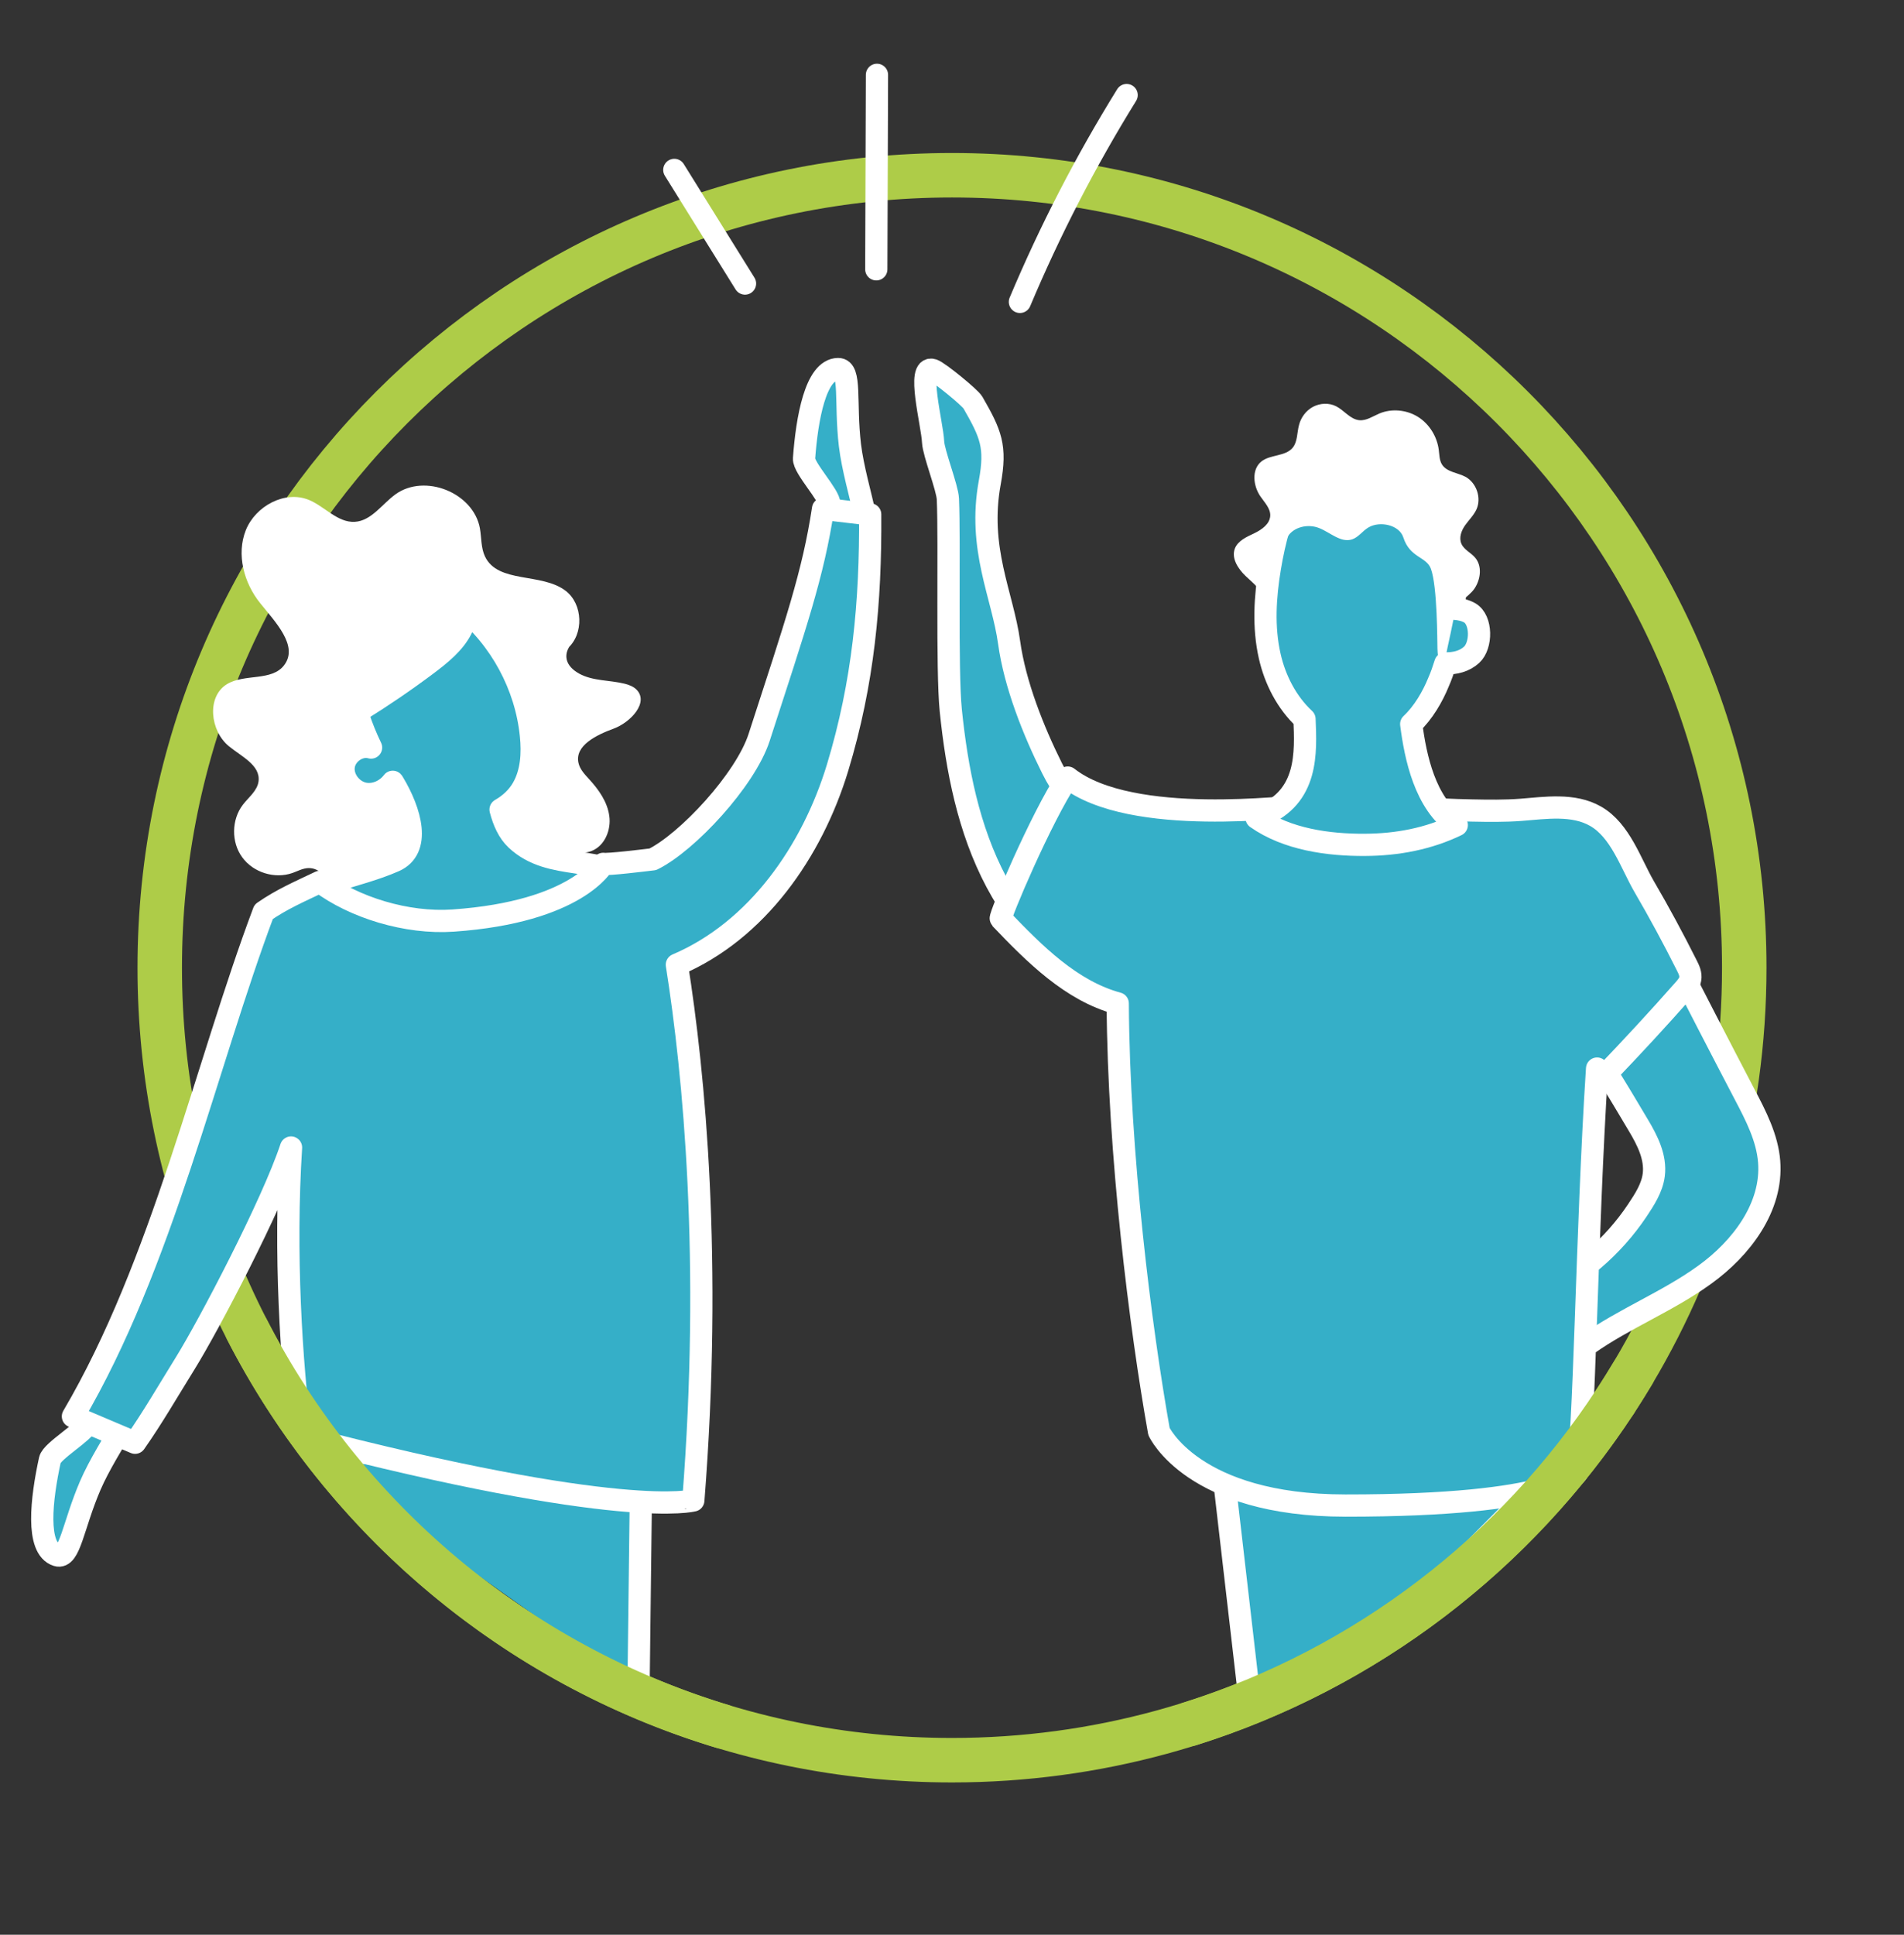
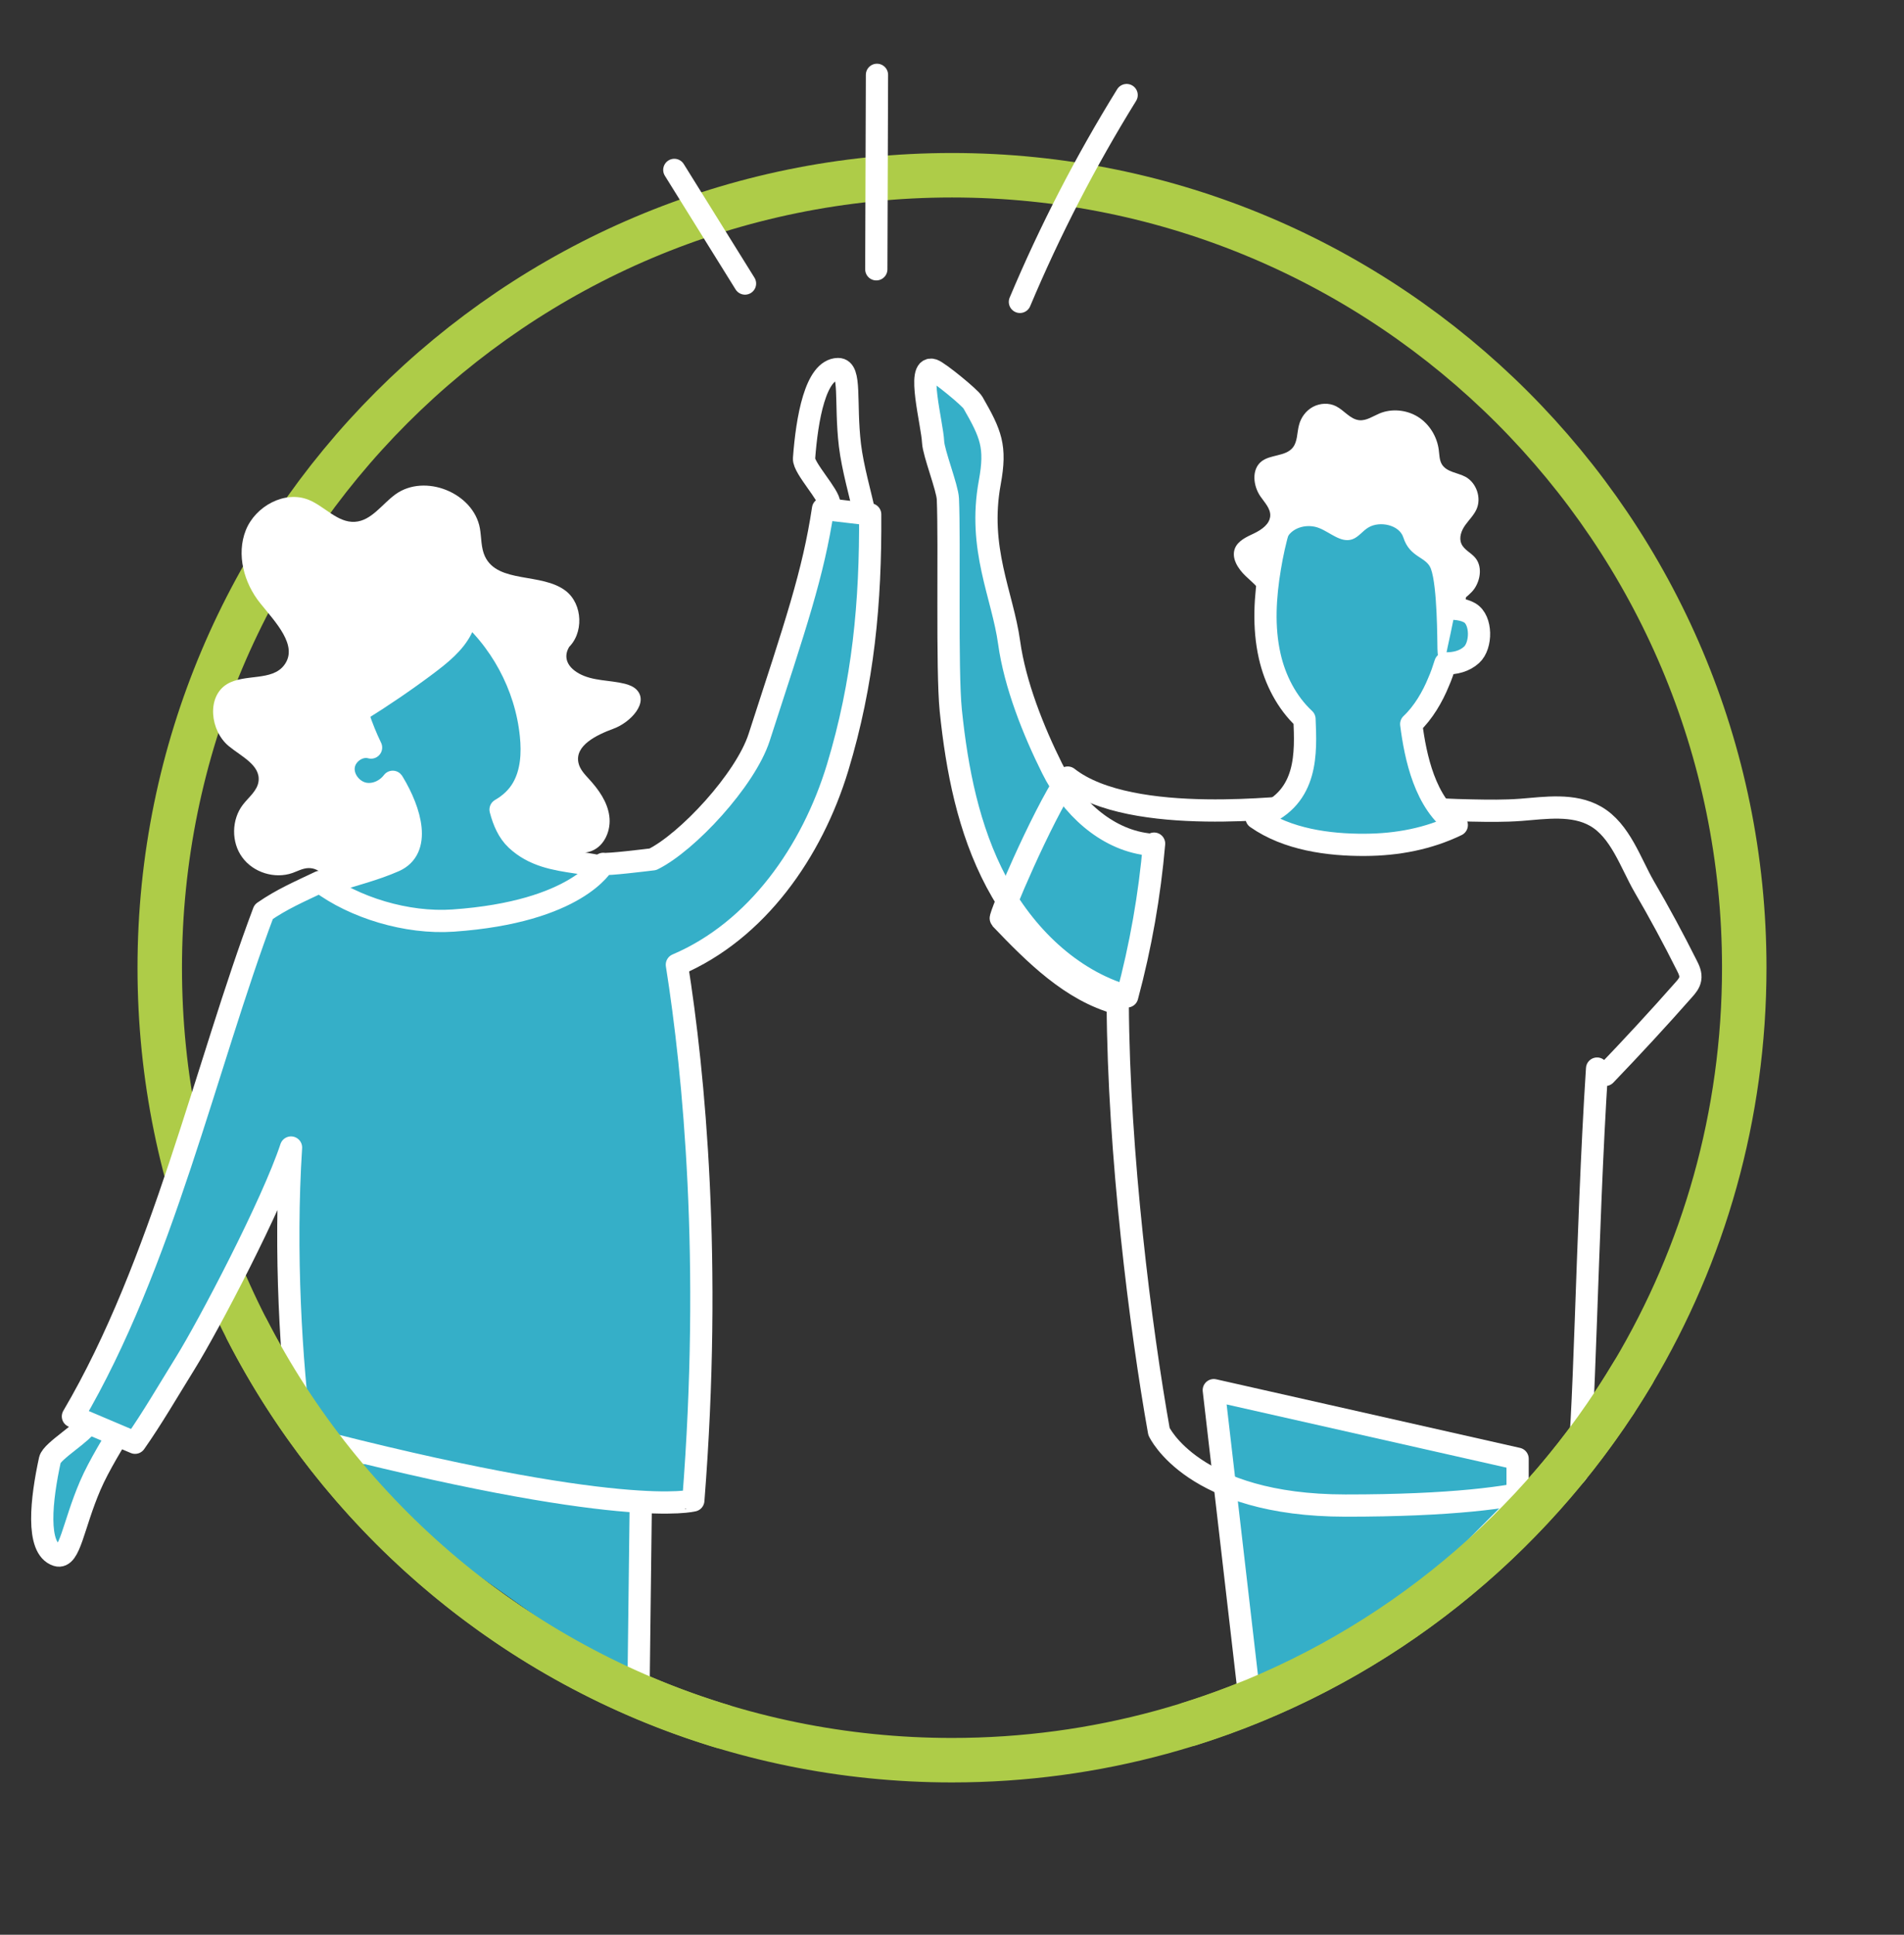
<svg xmlns="http://www.w3.org/2000/svg" version="1.1" id="Layer_1" x="0px" y="0px" viewBox="0 0 171.28 174" style="enable-background:new 0 0 171.28 174;" xml:space="preserve">
  <rect x="0" y="0" width="171.28" height="174" fill="#333333" stroke="none" />
  <style type="text/css">
	.st0{fill:none;stroke:#AECC48;stroke-width:4;stroke-linecap:round;stroke-linejoin:round;stroke-miterlimit:10;}
	.st1{fill:#35AFC8;}
	.st2{fill:none;stroke:#FFFFFF;stroke-width:2;stroke-linecap:round;stroke-linejoin:round;stroke-miterlimit:10;}
	.st3{fill:#FFFFFF;}
</style>
  <g>
    <path class="st0" d="M146.91,123.46c-12.43,20.86-35.22,34.84-61.27,34.84c-39.36,0-71.27-31.91-71.27-71.27   s31.91-71.27,71.27-71.27s71.27,31.91,71.27,71.27C156.91,100.34,153.26,112.8,146.91,123.46" />
  </g>
  <polygon class="st1" points="112.44,153.09 109.19,125.02 136.52,131.19 136.52,135.41 126.62,145.36 114.27,152.26 " />
  <polygon class="st2" points="112.44,153.09 109.19,125.02 136.52,131.19 136.52,135.41 126.62,145.36 114.27,152.26 " />
  <polyline class="st1" points="31.63,133.6 31.63,130.51 57.66,133.83 57.44,151.9 " />
  <polyline class="st2" points="31.63,133.6 31.63,130.51 57.66,133.83 57.44,151.9 " />
-   <path class="st1" d="M74.55,46.04c1.1,0.16,2.21,0.33,3.31,0.49c-0.48-2.14-1.15-4.44-1.4-6.48c-0.46-3.89,0.14-6.88-1.07-6.86  c-2.03,0.03-2.8,4.48-3.06,8.05c-0.06,0.83,2.32,3.33,2.27,4.08C74.58,45.57,74.57,45.81,74.55,46.04" />
  <path class="st2" d="M74.55,46.04c1.1,0.16,2.21,0.33,3.31,0.49c-0.48-2.14-1.15-4.44-1.4-6.48c-0.46-3.89,0.14-6.88-1.07-6.86  c-2.03,0.03-2.8,4.48-3.06,8.05c-0.06,0.83,2.32,3.33,2.27,4.08C74.58,45.57,74.57,45.81,74.55,46.04z" />
  <path class="st1" d="M7.99,127.31c1.1,0.16,2.21,0.32,3.32,0.48c-1.08,1.91-2.38,3.93-3.19,5.81c-1.55,3.6-1.83,6.63-2.99,6.27  c-1.93-0.61-1.4-5.09-0.64-8.58c0.18-0.81,3.17-2.53,3.34-3.26C7.88,127.78,7.93,127.55,7.99,127.31" />
  <path class="st2" d="M7.99,127.31c1.1,0.16,2.21,0.32,3.32,0.48c-1.08,1.91-2.38,3.93-3.19,5.81c-1.55,3.6-1.83,6.63-2.99,6.27  c-1.93-0.61-1.4-5.09-0.64-8.58c0.18-0.81,3.17-2.53,3.34-3.26C7.88,127.78,7.93,127.55,7.99,127.31z" />
  <path class="st3" d="M51.05,58.32c1.49-1.3,1.4-3.99-0.17-5.19c-2.16-1.65-6.08-0.63-7.25-3.08c-0.37-0.78-0.31-1.69-0.46-2.54  c-0.58-3.2-4.96-4.96-7.6-3.05c-1.21,0.88-2.16,2.38-3.65,2.47c-1.55,0.09-2.7-1.38-4.13-1.97c-2.16-0.89-4.82,0.56-5.68,2.73  c-0.86,2.17-0.17,4.74,1.3,6.56c1.35,1.69,3.46,3.83,2.16,5.56c-1.1,1.48-3.56,0.76-5.14,1.71c-1.87,1.13-1.53,4.21,0.16,5.59  c1.12,0.92,2.84,1.7,2.67,3.14c-0.1,0.86-0.89,1.44-1.41,2.12c-1.03,1.34-1.06,3.37-0.06,4.73c0.99,1.37,2.92,1.97,4.52,1.41  c0.47-0.17,0.92-0.42,1.42-0.44C30,78,30.3,82.35,32.57,82.39c1.6,0.03,2.29-2.13,3.74-2.78c2.76-1.23,5.9,3.48,8.41,1.8  c1.61-1.08,1.16-3.92,2.82-4.92c1.66-1,3.88,0.74,5.68,0.04c1.18-0.46,1.77-1.89,1.59-3.15c-0.17-1.26-0.94-2.35-1.8-3.29  c-0.4-0.44-0.84-0.89-0.97-1.47c-0.36-1.58,1.64-2.53,3.16-3.09c1.52-0.56,3.2-2.35,2.06-3.51c-0.28-0.28-0.67-0.43-1.06-0.53  c-1.37-0.34-2.88-0.23-4.12-0.92c-1.23-0.69-1.41-1.68-0.77-2.55" />
  <path class="st1" d="M46.44,75.5c-0.71-0.67-1.13-1.62-1.41-2.69c0.82-0.47,1.52-1.11,1.99-1.93c0.81-1.41,0.91-3.14,0.74-4.76  c-0.45-4.45-2.74-8.69-6.22-11.51c-1.71-1.38-3.92-2.44-6.04-2.09c-1.35-0.27-2.75,0.53-3.5,1.69c-0.76,1.16-0.96,2.59-0.94,3.97  c0.02,2.13,0.51,4.22,1.18,6.24c0.32,0.96,0.7,1.9,1.14,2.81c-1.09-0.31-2.33,0.57-2.46,1.7c-0.14,1.13,0.77,2.26,1.89,2.45  c0.95,0.16,1.94-0.3,2.52-1.07c0.02,0.02,0.03,0.04,0.04,0.06c1.6,2.65,2.52,6,0.11,7.06c-3.59,1.58-7.37,1.75-8.54,3.99  c2.87,1.51,3.46,8.66,17.69,8.98c6.06,0.14,6.71-11.16,12.78-10.92C54.11,76.75,49.56,78.43,46.44,75.5" />
  <path class="st2" d="M46.44,75.5c-0.71-0.67-1.13-1.62-1.41-2.69c0.82-0.47,1.52-1.11,1.99-1.93c0.81-1.41,0.91-3.14,0.74-4.76  c-0.45-4.45-2.74-8.69-6.22-11.51c-1.71-1.38-3.92-2.44-6.04-2.09c-1.35-0.27-2.75,0.53-3.5,1.69c-0.76,1.16-0.96,2.59-0.94,3.97  c0.02,2.13,0.51,4.22,1.18,6.24c0.32,0.96,0.7,1.9,1.14,2.81c-1.09-0.31-2.33,0.57-2.46,1.7c-0.14,1.13,0.77,2.26,1.89,2.45  c0.95,0.16,1.94-0.3,2.52-1.07c0.02,0.02,0.03,0.04,0.04,0.06c1.6,2.65,2.52,6,0.11,7.06c-3.59,1.58-7.37,1.75-8.54,3.99  c2.87,1.51,3.46,8.66,17.69,8.98c6.06,0.14,6.71-11.16,12.78-10.92C54.11,76.75,49.56,78.43,46.44,75.5z" />
  <path class="st3" d="M42.07,52.39c1.13,1.22,1.09,3.19,0.31,4.67c-0.77,1.48-2.11,2.55-3.44,3.55c-1.99,1.49-4.04,2.88-6.15,4.19  c-1.03,0.64-2.23,1.61-1.92,2.78c-1.31-2.64-2.04-5.64-1.58-8.54c0.46-2.91,2.24-5.68,4.93-6.88c2.69-1.2,6.23-0.5,7.92,1.91  c0.19,0.27,0.07,0.85-0.19,0.65" />
  <path class="st1" d="M62.36,134.93c1.71-21.56,0.07-38.4-1.48-48.18c7.22-3.08,12.17-10.19,14.46-17.73  c2.32-7.66,2.97-14.86,2.93-22.77c-1.41-0.17-2.83-0.34-4.24-0.5c-0.89,5.89-2.45,10.39-5.75,20.56c-1.24,3.82-6.45,9.42-9.56,10.96  c-0.83,0.1-4.01,0.49-4.46,0.41c0,0-2.3,4.32-13.51,5.1c-4.17,0.29-8.93-1.18-11.98-3.48c-1.87,0.89-3.43,1.56-5.06,2.69  c-5.19,13.81-9.11,31.71-17.16,45.38l5.59,2.37c1.54-2.19,2.94-4.61,4.52-7.16c2.1-3.38,7.83-12.95,9.52-18.06  c-0.62,9.46-0.99,18.04-0.14,24.67c0,0,5.58,1.32,16.89,3.89C52.77,135.32,62.36,134.93,62.36,134.93z" />
  <path class="st2" d="M27.05,129.19c-0.85-6.62-1.48-16.52-0.87-25.99c-1.69,5.11-7.41,16.01-9.51,19.39  c-1.58,2.55-2.98,4.97-4.52,7.16l-5.59-2.37c8.05-13.67,11.97-31.58,17.16-45.38c1.63-1.13,3.19-1.8,5.06-2.69  c3.05,2.3,7.81,3.77,11.98,3.48c11.2-0.78,13.51-5.1,13.51-5.1c0.45,0.08,3.63-0.31,4.46-0.41c3.11-1.54,8.32-7.14,9.56-10.96  c3.3-10.18,4.86-14.68,5.75-20.56c1.41,0.17,2.83,0.34,4.24,0.5c0.05,7.91-0.61,15.11-2.93,22.77c-2.29,7.54-7.25,14.66-14.46,17.73  c1.55,9.78,3.18,26.62,1.48,48.18C62.36,134.93,56.06,136.75,27.05,129.19z" />
-   <path class="st1" d="M159.15,104.47c-0.17-2.14-1.19-4.12-2.19-6.02c-2.23-4.26-4.52-8.71-6.8-13.15c-2.49,2.81-5.05,5.56-7.63,8.28  c1.73,2.27,3.54,5.43,4.85,7.61c0.82,1.37,1.59,2.89,1.39,4.47c-0.15,1.18-0.83,2.22-1.49,3.21c-2.18,3.26-5.28,5.93-8.86,7.54  c-4.11,1.85-0.7,9.09,2.58,10.84c1.19-1.06,0.43-3.29,0.65-4.87c0.08-0.63,0.63-1.09,1.15-1.46c3.34-2.36,7.23-3.87,10.54-6.27  C156.65,112.27,159.47,108.55,159.15,104.47" />
-   <path class="st2" d="M159.15,104.47c-0.17-2.14-1.19-4.12-2.19-6.02c-2.23-4.26-4.52-8.71-6.8-13.15c-2.49,2.81-5.05,5.56-7.63,8.28  c1.73,2.27,3.54,5.43,4.85,7.61c0.82,1.37,1.59,2.89,1.39,4.47c-0.15,1.18-0.83,2.22-1.49,3.21c-2.18,3.26-5.28,5.93-8.86,7.54  c-4.11,1.85-0.7,9.09,2.58,10.84c1.19-1.06,0.43-3.29,0.65-4.87c0.08-0.63,0.63-1.09,1.15-1.46c3.34-2.36,7.23-3.87,10.54-6.27  C156.65,112.27,159.47,108.55,159.15,104.47z" />
  <path class="st1" d="M103.19,75.93c-3.76-0.48-6.85-3.42-8.54-6.82c-1.69-3.39-3.35-7.56-3.87-11.32  c-0.59-4.29-2.84-8.44-1.74-14.41c0.59-3.23,0.11-4.34-1.52-7.18c-0.28-0.47-3.07-2.74-3.59-2.92c-1.52-0.51-0.06,4.86,0.01,6.47  c0.05,1.01,1.29,4.12,1.33,5.13c0.17,3.91-0.11,15.33,0.26,19.01c0.55,5.33,1.59,10.7,4.1,15.43c2.51,4.73,6.63,8.8,11.77,10.29  c1.21-4.5,2.02-9.1,2.42-13.74" />
  <path class="st2" d="M103.19,75.93c-3.76-0.48-6.85-3.42-8.54-6.82c-1.69-3.39-3.35-7.56-3.87-11.32  c-0.59-4.29-2.84-8.44-1.74-14.41c0.59-3.23,0.11-4.34-1.52-7.18c-0.28-0.47-3.07-2.74-3.59-2.92c-1.52-0.51-0.06,4.86,0.01,6.47  c0.05,1.01,1.29,4.12,1.33,5.13c0.17,3.91-0.11,15.33,0.26,19.01c0.55,5.33,1.59,10.7,4.1,15.43c2.51,4.73,6.63,8.8,11.77,10.29  c1.21-4.5,2.02-9.1,2.42-13.74" />
-   <path class="st1" d="M141.65,133.06c0.71-2.74,1.06-22.23,2.03-36.97c0.25,0.2,0.5,0.39,0.74,0.57c2.41-2.51,4.77-5.06,7.07-7.67  c0.25-0.28,0.51-0.59,0.57-0.96c0.08-0.43-0.12-0.85-0.32-1.24c-1.2-2.39-2.47-4.75-3.82-7.06c-1.22-2.11-2.14-5.05-4.37-6.33  c-2-1.15-4.53-0.75-6.72-0.58c-1.46,0.11-2.93,0.09-4.39,0.06c-0.89-0.02-1.78-0.04-2.67-0.09c-0.44-0.03-2.35-0.46-2.66-0.22  c-2,1.51-2.4,2.86-4.91,2.9c-3.23,0.04-5.37-2.92-5.37-2.92c-0.37-0.17-14.99,1.91-20.77-2.63c-2.41,3.62-6.17,12.53-6.02,12.69  c3.03,3.17,6.34,6.49,10.52,7.62c0.07,13.55,2.06,29.25,3.71,38.5c0,0,1.77,5.57,12.12,6.37  C132.44,136.37,141.65,133.06,141.65,133.06z" />
  <path class="st2" d="M141.84,132.47c0.71-2.74,0.87-21.64,1.83-36.37c0.25,0.2,0.5,0.39,0.74,0.57c2.41-2.51,4.77-5.06,7.07-7.67  c0.25-0.28,0.51-0.59,0.57-0.96c0.08-0.43-0.12-0.85-0.32-1.24c-1.2-2.39-2.47-4.75-3.82-7.06c-1.22-2.11-2.14-5.05-4.37-6.33  c-2-1.15-4.53-0.75-6.72-0.58c-1.46,0.11-2.93,0.09-4.39,0.06c-0.89-0.02-1.78-0.04-2.67-0.09c-0.44-0.03-2.35-0.46-2.66-0.22  c-2,1.51-2.4,2.86-4.91,2.9c-3.23,0.04-5.37-2.92-5.37-2.92c-0.37-0.17-14.99,1.91-20.77-2.63c-2.41,3.62-6.17,12.53-6.02,12.69  c3.03,3.17,6.34,6.49,10.52,7.62c0.07,13.55,2.06,29.25,3.71,38.5c0,0,3.04,6.66,16.78,6.66  C140.15,135.41,141.84,132.47,141.84,132.47z" />
  <path class="st1" d="M130.02,59.66c0.87,0.02,1.73-0.19,2.36-0.77c0.92-0.84,0.92-3.14-0.16-3.77c-0.4-0.23-0.89-0.34-1.38-0.37  c0.14-2.98-0.36-6-1.53-8.75c-1.01-2.38-2.72-4.68-5.12-5.5c-1.25-1.03-3.15-0.96-4.57-0.18c-1.42,0.78-2.42,2.16-3.17,3.6  c-1.15,2.22-1.8,4.66-2.21,7.13c-0.44,2.63-0.61,5.35-0.02,7.95c0.48,2.14,1.54,4.19,3.13,5.67c0.12,3.01,0.35,7-3.85,8.7  c-0.16,0.06-0.3,0.13-0.46,0.19c2.75,1.93,6.46,2.44,9.74,2.42c2.94-0.01,5.75-0.56,8.27-1.78c-2.87-1.95-3.72-6.14-4.1-9.08  c1.09-1.02,1.93-2.48,2.45-3.76C129.65,60.8,129.84,60.23,130.02,59.66" />
  <path class="st2" d="M130.02,59.66c0.87,0.02,1.73-0.19,2.36-0.77c0.92-0.84,0.92-3.14-0.16-3.77c-0.4-0.23-0.89-0.34-1.38-0.37  c0.14-2.98-0.36-6-1.53-8.75c-1.01-2.38-2.72-4.68-5.12-5.5c-1.25-1.03-3.15-0.96-4.57-0.18c-1.42,0.78-2.42,2.16-3.17,3.6  c-1.15,2.22-1.8,4.66-2.21,7.13c-0.44,2.63-0.61,5.35-0.02,7.95c0.48,2.14,1.54,4.19,3.13,5.67c0.12,3.01,0.35,7-3.85,8.7  c-0.16,0.06-0.3,0.13-0.46,0.19c2.75,1.93,6.46,2.44,9.74,2.42c2.94-0.01,5.75-0.56,8.27-1.78c-2.87-1.95-3.72-6.14-4.1-9.08  c1.09-1.02,1.93-2.48,2.45-3.76C129.65,60.8,129.84,60.23,130.02,59.66z" />
  <path class="st3" d="M130.82,55.37c0.07-1.19,1.24-1.6,1.81-2.42c0.57-0.83,0.72-2.04,0.07-2.8c-0.38-0.45-1.01-0.71-1.24-1.26  c-0.23-0.54,0-1.17,0.34-1.65c0.34-0.48,0.78-0.9,1.02-1.43c0.47-1.03,0-2.39-0.99-2.93c-0.72-0.38-1.69-0.42-2.12-1.12  c-0.23-0.38-0.22-0.85-0.28-1.29c-0.15-1.2-0.84-2.33-1.87-2.98c-1.03-0.64-2.37-0.77-3.48-0.3c-0.59,0.25-1.16,0.66-1.8,0.6  c-0.82-0.08-1.36-0.89-2.1-1.26c-0.64-0.32-1.43-0.28-2.07,0.06c-0.63,0.34-1.09,0.96-1.26,1.66c-0.18,0.68-0.12,1.47-0.56,2.01  c-0.66,0.81-2.01,0.59-2.83,1.25c-0.89,0.73-0.73,2.19-0.07,3.14c0.37,0.54,0.9,1.07,0.88,1.72c-0.03,0.75-0.76,1.26-1.44,1.59  c-0.68,0.32-1.46,0.66-1.74,1.36c-0.34,0.88,0.28,1.83,0.96,2.48c0.68,0.65,1.51,1.27,1.71,2.19c0.08,0.34,0.05,0.7,0.03,1.04  c-0.09,1.72,0.43,3.98,0.82,5.35c-0.06-3.61,0.06-7.37,0.81-10.9c0.09-0.41,0.18-0.83,0.39-1.18c0.55-0.93,1.86-1.21,2.86-0.81  c1.01,0.4,1.96,1.36,2.98,1.01c0.57-0.2,0.94-0.77,1.46-1.07c1.02-0.6,2.77-0.23,3.13,0.9c0.59,1.85,2.07,1.71,2.48,2.82  c0.59,1.61,0.57,6.55,0.59,7.19c0.03,0.92,0.21,1.83,0.38,2.73C130.08,58.63,130.33,57.85,130.82,55.37" />
  <path class="st2" d="M91.75,27.15c2.71-6.44,5.92-12.66,9.6-18.6 M67.02,25.5c-2.12-3.41-4.24-6.82-6.36-10.22 M78.83,24.22  c0.02-5.83,0.04-11.66,0.06-17.49" />
  <path class="st0" d="M64.98,155.26c-18.62-5.63-34.02-18.67-42.77-35.7" />
  <g>
    <path class="st0" d="M145.28,126.07c-8.94,13.62-22.42,24-38.28,28.98" />
    <path class="st0" d="M146.91,123.46c-0.53,0.88-1.07,1.75-1.63,2.61" />
  </g>
</svg>